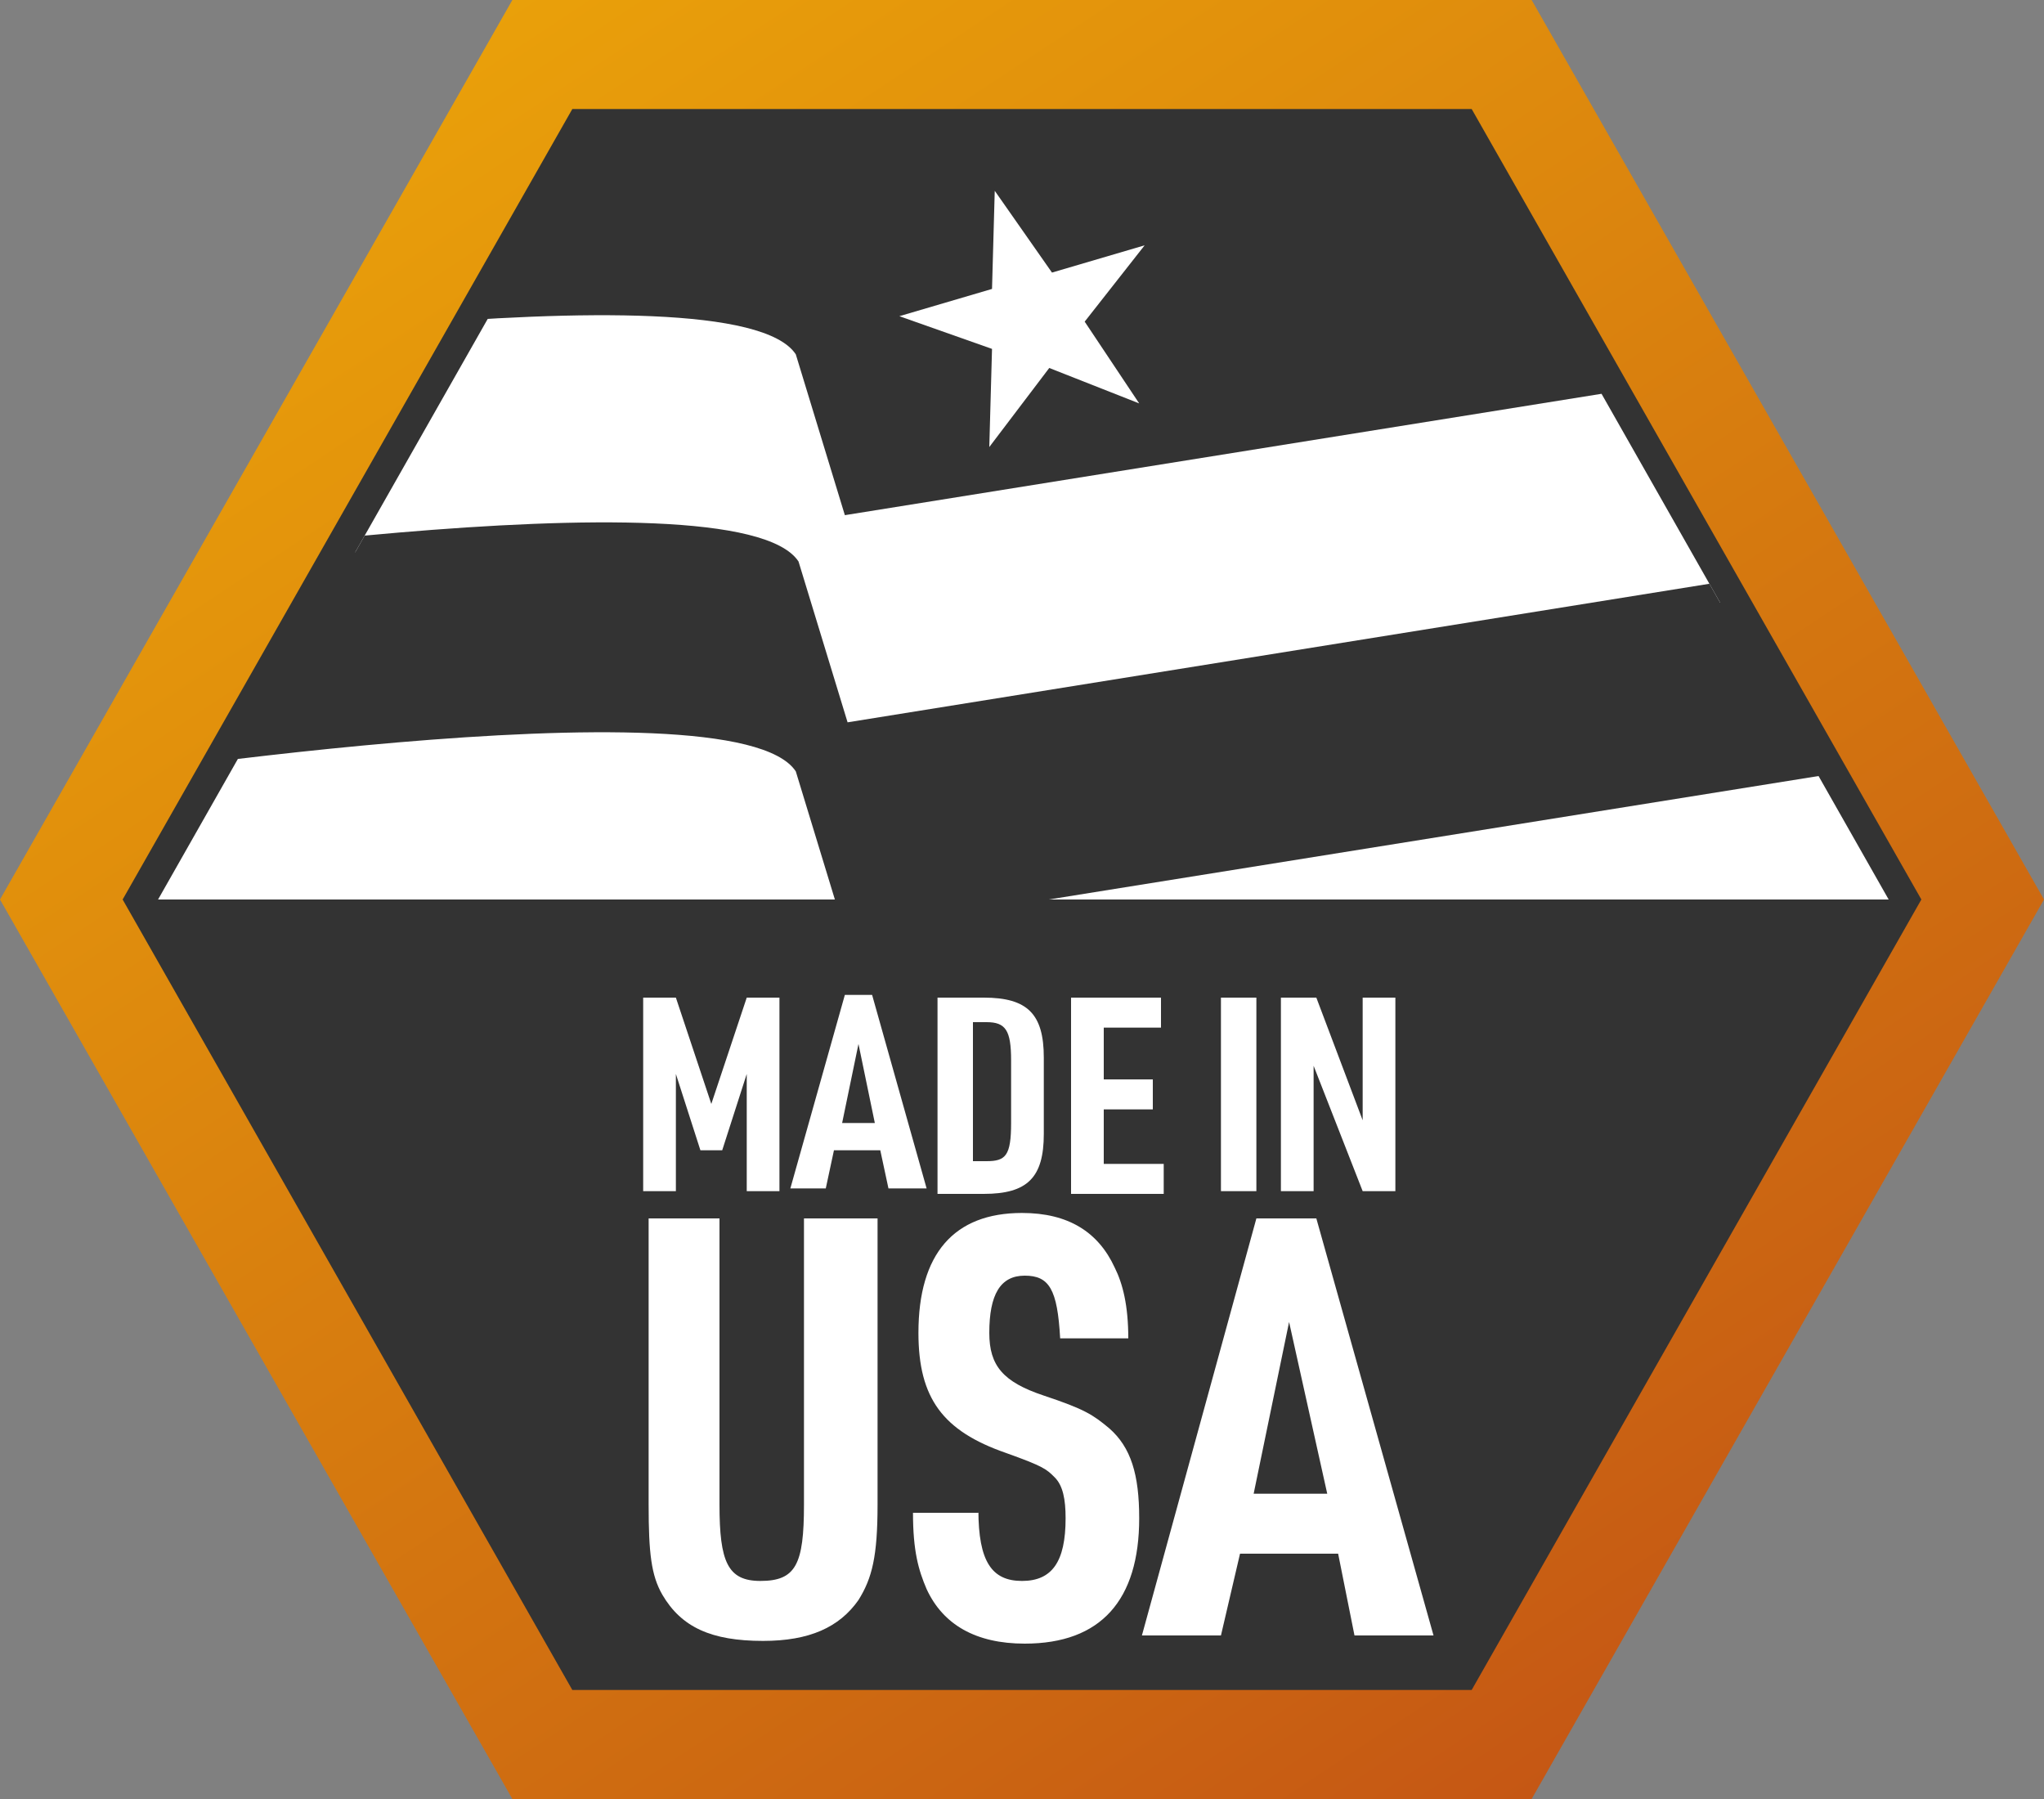
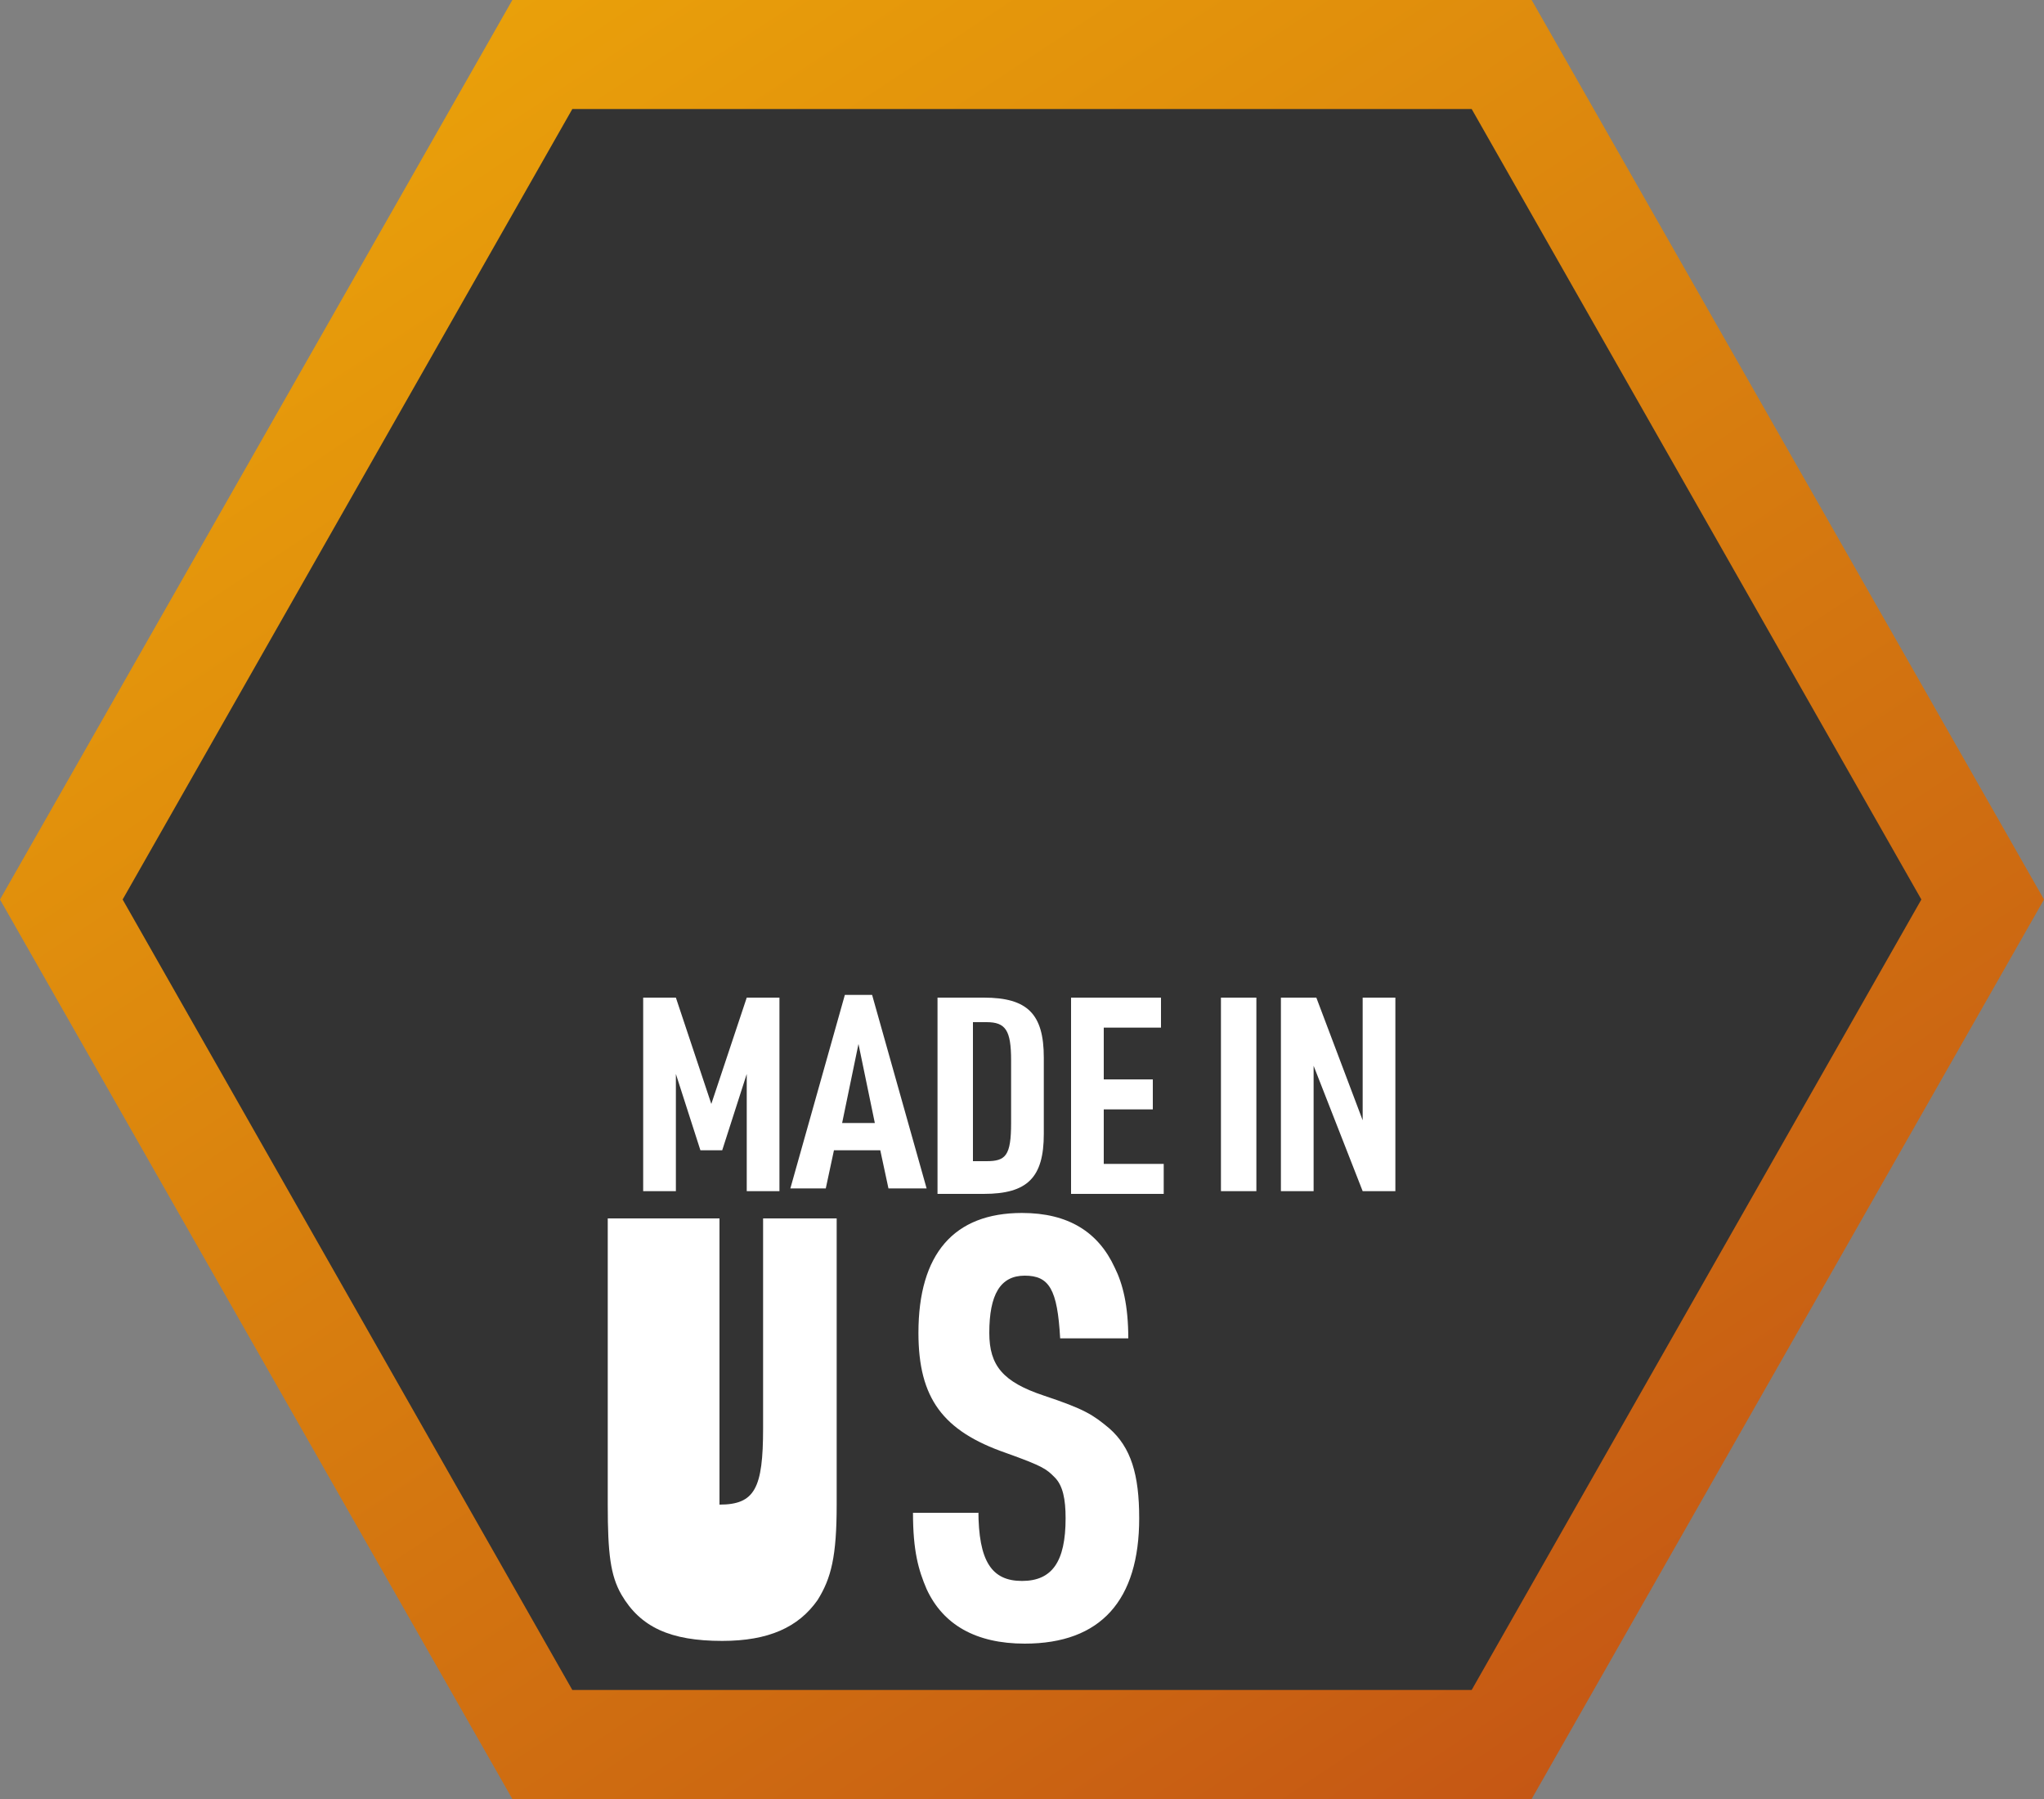
<svg xmlns="http://www.w3.org/2000/svg" xmlns:xlink="http://www.w3.org/1999/xlink" version="1.1" id="Layer_1" x="0px" y="0px" viewBox="0 0 75 66" style="enable-background:new 0 0 75 66;" xml:space="preserve">
  <rect x="0" y="0" width="75" height="66" fill="#808080" stroke="none" />
  <style type="text/css">
	.st0{fill:url(#SVGID_1_);}
	.st1{fill:#333333;}
	.st2{fill:#FFFFFF;}
	.st3{clip-path:url(#SVGID_00000023283100909242410320000000661628712039439278_);}
	.st4{fill:url(#SVGID_00000015314845463320492380000016967276826196938165_);}
</style>
  <g>
    <g>
      <linearGradient id="SVGID_1_" gradientUnits="userSpaceOnUse" x1="-5.784" y1="-32.454" x2="97.014" y2="122.997">
        <stop offset="0" style="stop-color:#FDC605" />
        <stop offset="0.556" style="stop-color:#CB6512" />
        <stop offset="1" style="stop-color:#A50921" />
      </linearGradient>
      <polygon class="st0" points="56.2,0 18.8,0 0,33 18.8,66 56.2,66 75,33   " />
      <polygon class="st1" points="54,4 21,4 4.5,33 21,62 54,62 70.5,33   " />
      <g>
        <path class="st2" d="M23.6,36.6h1.2l1.3,3.9l1.3-3.9h1.2v7.1h-1.2v-4.3l-0.9,2.8h-0.8l-0.9-2.8v4.3h-1.2V36.6z" />
        <path class="st2" d="M30.6,42.2l-0.3,1.4H29l2-7.1h1l2,7.1h-1.4l-0.3-1.4H30.6z M31.5,38.3l-0.6,2.9h1.2L31.5,38.3z" />
        <path class="st2" d="M34.4,36.6h1.7c1.6,0,2.2,0.6,2.2,2.2v2.8c0,1.6-0.6,2.2-2.2,2.2h-1.7V36.6z M36.2,42.6     c0.7,0,0.9-0.2,0.9-1.4v-2.3c0-1.1-0.2-1.4-0.9-1.4h-0.5v5.1H36.2z" />
        <path class="st2" d="M39.2,36.6h3.4v1.1h-2.1v1.9h1.8v1.1h-1.8v2h2.2v1.1h-3.4V36.6z" />
        <path class="st2" d="M44.8,36.6h1.3v7.1h-1.3V36.6z" />
        <path class="st2" d="M47,36.6h1.3l1.7,4.5v-4.5h1.2v7.1h-1.2l-1.8-4.6v4.6H47V36.6z" />
-         <path class="st2" d="M26.4,44.7v10.5c0,2.1,0.3,2.8,1.5,2.8c1.3,0,1.6-0.6,1.6-2.8V44.7h2.7v10.5c0,1.9-0.2,2.7-0.7,3.5     c-0.7,1-1.8,1.5-3.5,1.5c-1.9,0-3-0.5-3.7-1.7c-0.4-0.7-0.5-1.5-0.5-3.3V44.7H26.4z" />
+         <path class="st2" d="M26.4,44.7v10.5c1.3,0,1.6-0.6,1.6-2.8V44.7h2.7v10.5c0,1.9-0.2,2.7-0.7,3.5     c-0.7,1-1.8,1.5-3.5,1.5c-1.9,0-3-0.5-3.7-1.7c-0.4-0.7-0.5-1.5-0.5-3.3V44.7H26.4z" />
        <path class="st2" d="M35.9,55.4c0,1.9,0.5,2.6,1.6,2.6c1.1,0,1.6-0.7,1.6-2.3c0-0.7-0.1-1.2-0.4-1.5c-0.3-0.3-0.4-0.4-1.8-0.9     c-2.3-0.8-3.2-2-3.2-4.4c0-2.9,1.3-4.4,3.8-4.4c1.7,0,2.8,0.7,3.4,2c0.3,0.6,0.5,1.4,0.5,2.6h-2.5c-0.1-1.8-0.4-2.3-1.3-2.3     c-0.9,0-1.3,0.7-1.3,2.1c0,1.2,0.5,1.8,2,2.3c1.5,0.5,1.8,0.7,2.4,1.2c0.8,0.7,1.1,1.7,1.1,3.3c0,3-1.4,4.6-4.2,4.6     c-1.8,0-3-0.7-3.6-2c-0.3-0.7-0.5-1.4-0.5-2.8H35.9z" />
-         <path class="st2" d="M45.5,57l-0.7,3h-2.9l4.2-15.3h2.2L52.6,60h-2.9l-0.6-3H45.5z M47.3,48.5l-1.3,6.3h2.7L47.3,48.5z" />
      </g>
    </g>
    <g>
      <defs>
-         <polygon id="SVGID_00000063628232248333090980000016338552663796137892_" points="53.4,5 21.7,5 5.8,33 69.3,33    " />
-       </defs>
+         </defs>
      <clipPath id="SVGID_00000101066429921535188980000017980689510086495895_">
        <use xlink:href="#SVGID_00000063628232248333090980000016338552663796137892_" style="overflow:visible;" />
      </clipPath>
      <g style="clip-path:url(#SVGID_00000101066429921535188980000017980689510086495895_);">
        <g id="USA_00000083047952128051325660000008978166302711736223_">
          <polygon class="st1" points="1.7,3.1 73.4,0.9 73.4,12.7 30.8,20.6 1.7,15.6     " />
          <path class="st2" d="M1.7,13.5c0,0,25.2-4,27.5-0.5l1.8,5.9l42.4-6.8v8.2L31,27.8l-2.6-7.1c0,0-22.4-1.7-26.8,1.4V13.5L1.7,13.5      z" />
          <path class="st1" d="M1.7,21.1c0,0,25.3-4,27.6-0.5l1.8,5.9l42.3-6.8V28l-42.5,7.3l-2.6-7.1c0,0-22.2-1.7-26.6,1.5V21.1      L1.7,21.1z" />
-           <path class="st2" d="M1.7,28.8c0,0,25.2-4,27.5-0.5l1.8,5.9l42.4-6.8v8.2L31,43.2l-2.6-7.1c0,0-22.4-1.7-26.8,1.4V28.8L1.7,28.8      z" />
          <linearGradient id="SVGID_00000046317244099591502450000001722404431521325953_" gradientUnits="userSpaceOnUse" x1="9.403" y1="7.346" x2="63.988" y2="70.886">
            <stop offset="0" style="stop-color:#FDBC02" />
            <stop offset="0.175" style="stop-color:#ED9802" />
            <stop offset="0.556" style="stop-color:#C24F1A" />
            <stop offset="1" style="stop-color:#950C1B" />
          </linearGradient>
          <path style="fill:url(#SVGID_00000046317244099591502450000001722404431521325953_);" d="M1.7,36.5c0,0,25.3-4,27.6-0.5l1.8,5.9      l42.3-6.8v8.2l-39.8,7.3l-2.6-7.1c0,0-24.9-1.7-29.3,1.5V36.5L1.7,36.5z" />
        </g>
        <polygon class="st2" points="69.8,4.8 70.9,6.4 72.7,5.9 71.6,7.4 72.6,9 70.8,8.3 69.7,9.9 69.7,7.9 67.9,7.3 69.7,6.8    " />
        <polygon class="st2" points="74.9,11.3 75.9,12.9 77.8,12.4 76.6,13.9 77.7,15.5 75.9,14.9 74.7,16.4 74.8,14.5 72.9,13.8      74.8,13.3    " />
        <polygon class="st2" points="79.6,4.8 80.7,6.4 82.5,5.9 81.4,7.4 82.4,9 80.6,8.3 79.5,9.9 79.5,7.9 77.7,7.3 79.5,6.8    " />
        <polygon class="st2" points="84.7,10.2 85.7,11.8 87.6,11.3 86.4,12.8 87.5,14.4 85.7,13.8 84.5,15.3 84.6,13.4 82.7,12.7      84.6,12.2    " />
        <polygon class="st2" points="89.4,4.8 90.5,6.4 92.3,5.9 91.2,7.4 92.3,9 90.4,8.3 89.3,9.9 89.3,7.9 87.5,7.3 89.3,6.8    " />
        <polygon class="st2" points="94.5,9.1 95.5,10.7 97.4,10.2 96.2,11.7 97.3,13.3 95.5,12.7 94.3,14.2 94.4,12.3 92.6,11.6      94.4,11.1    " />
        <polygon class="st2" points="99.2,4.8 100.3,6.4 102.1,5.9 101,7.4 102.1,9 100.2,8.3 99.1,9.9 99.1,7.9 97.3,7.3 99.2,6.8         " />
        <polygon class="st2" points="104.3,8 105.4,9.6 107.2,9.1 106,10.6 107.1,12.2 105.3,11.6 104.1,13.1 104.2,11.2 102.4,10.5      104.2,10    " />
        <polygon class="st2" points="36.5,7 38.6,10 42,9 39.8,11.8 41.8,14.8 38.5,13.5 36.3,16.4 36.4,12.8 33,11.6 36.4,10.6    " />
      </g>
    </g>
  </g>
</svg>